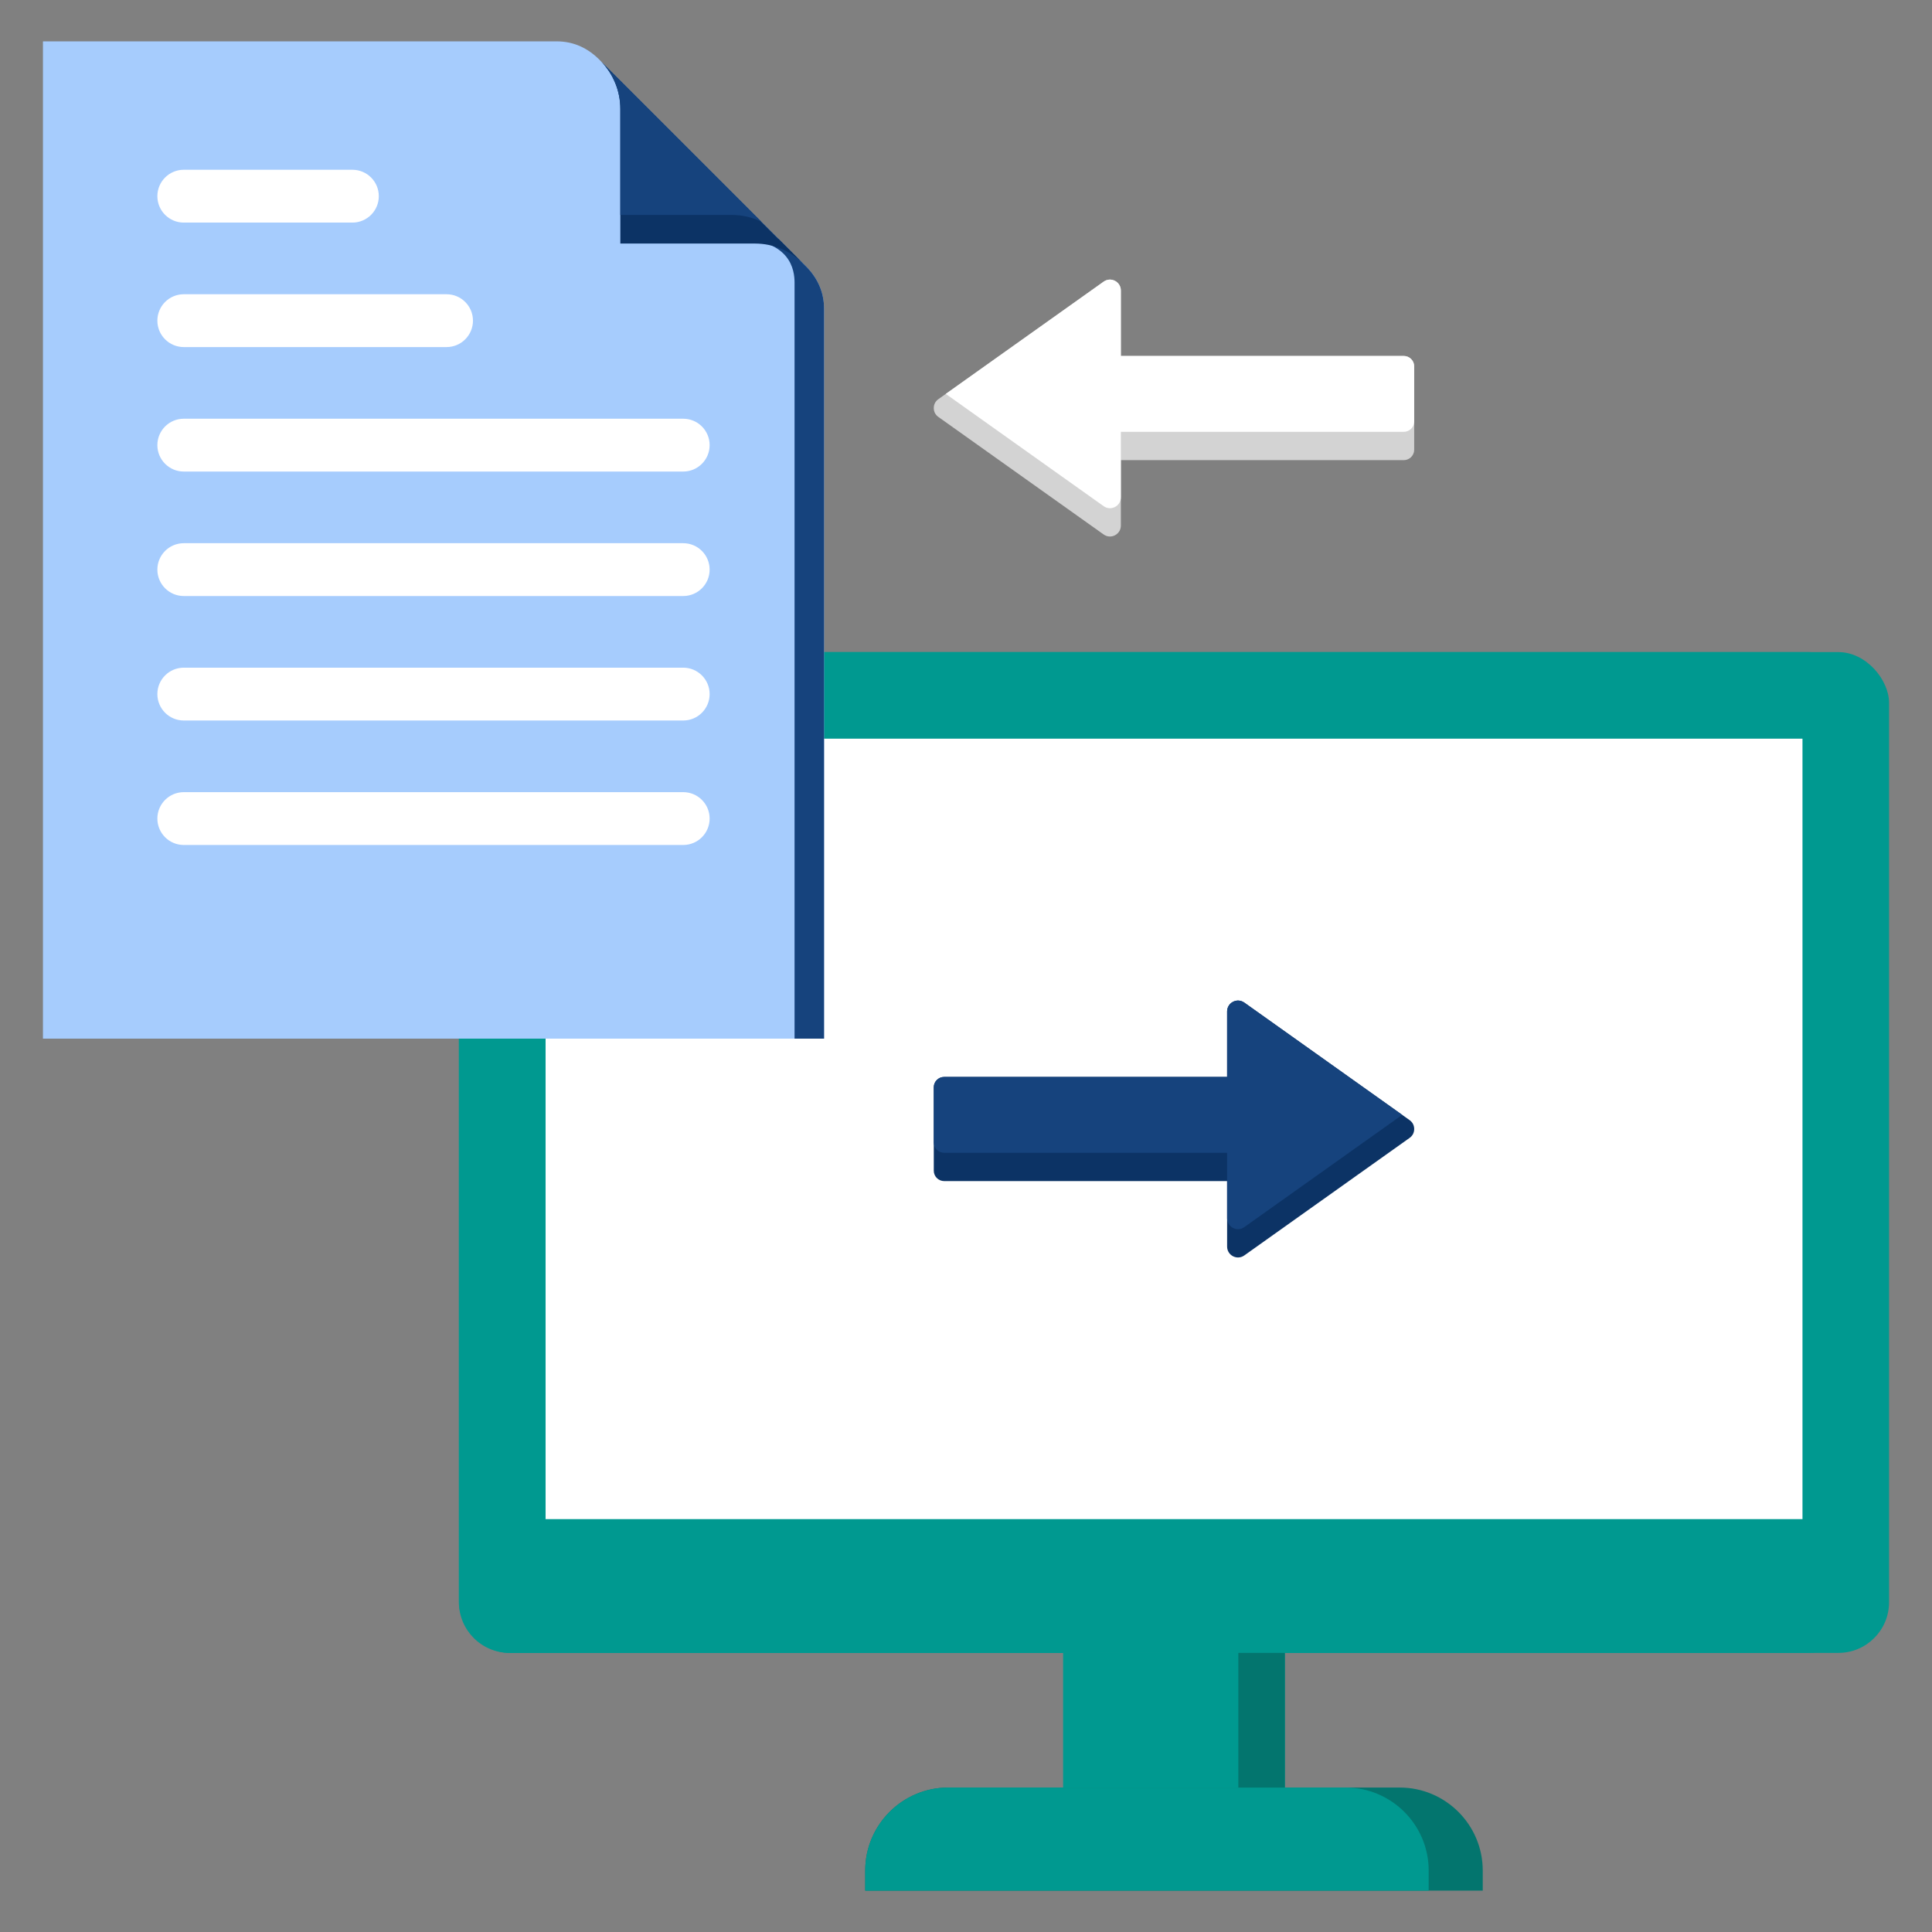
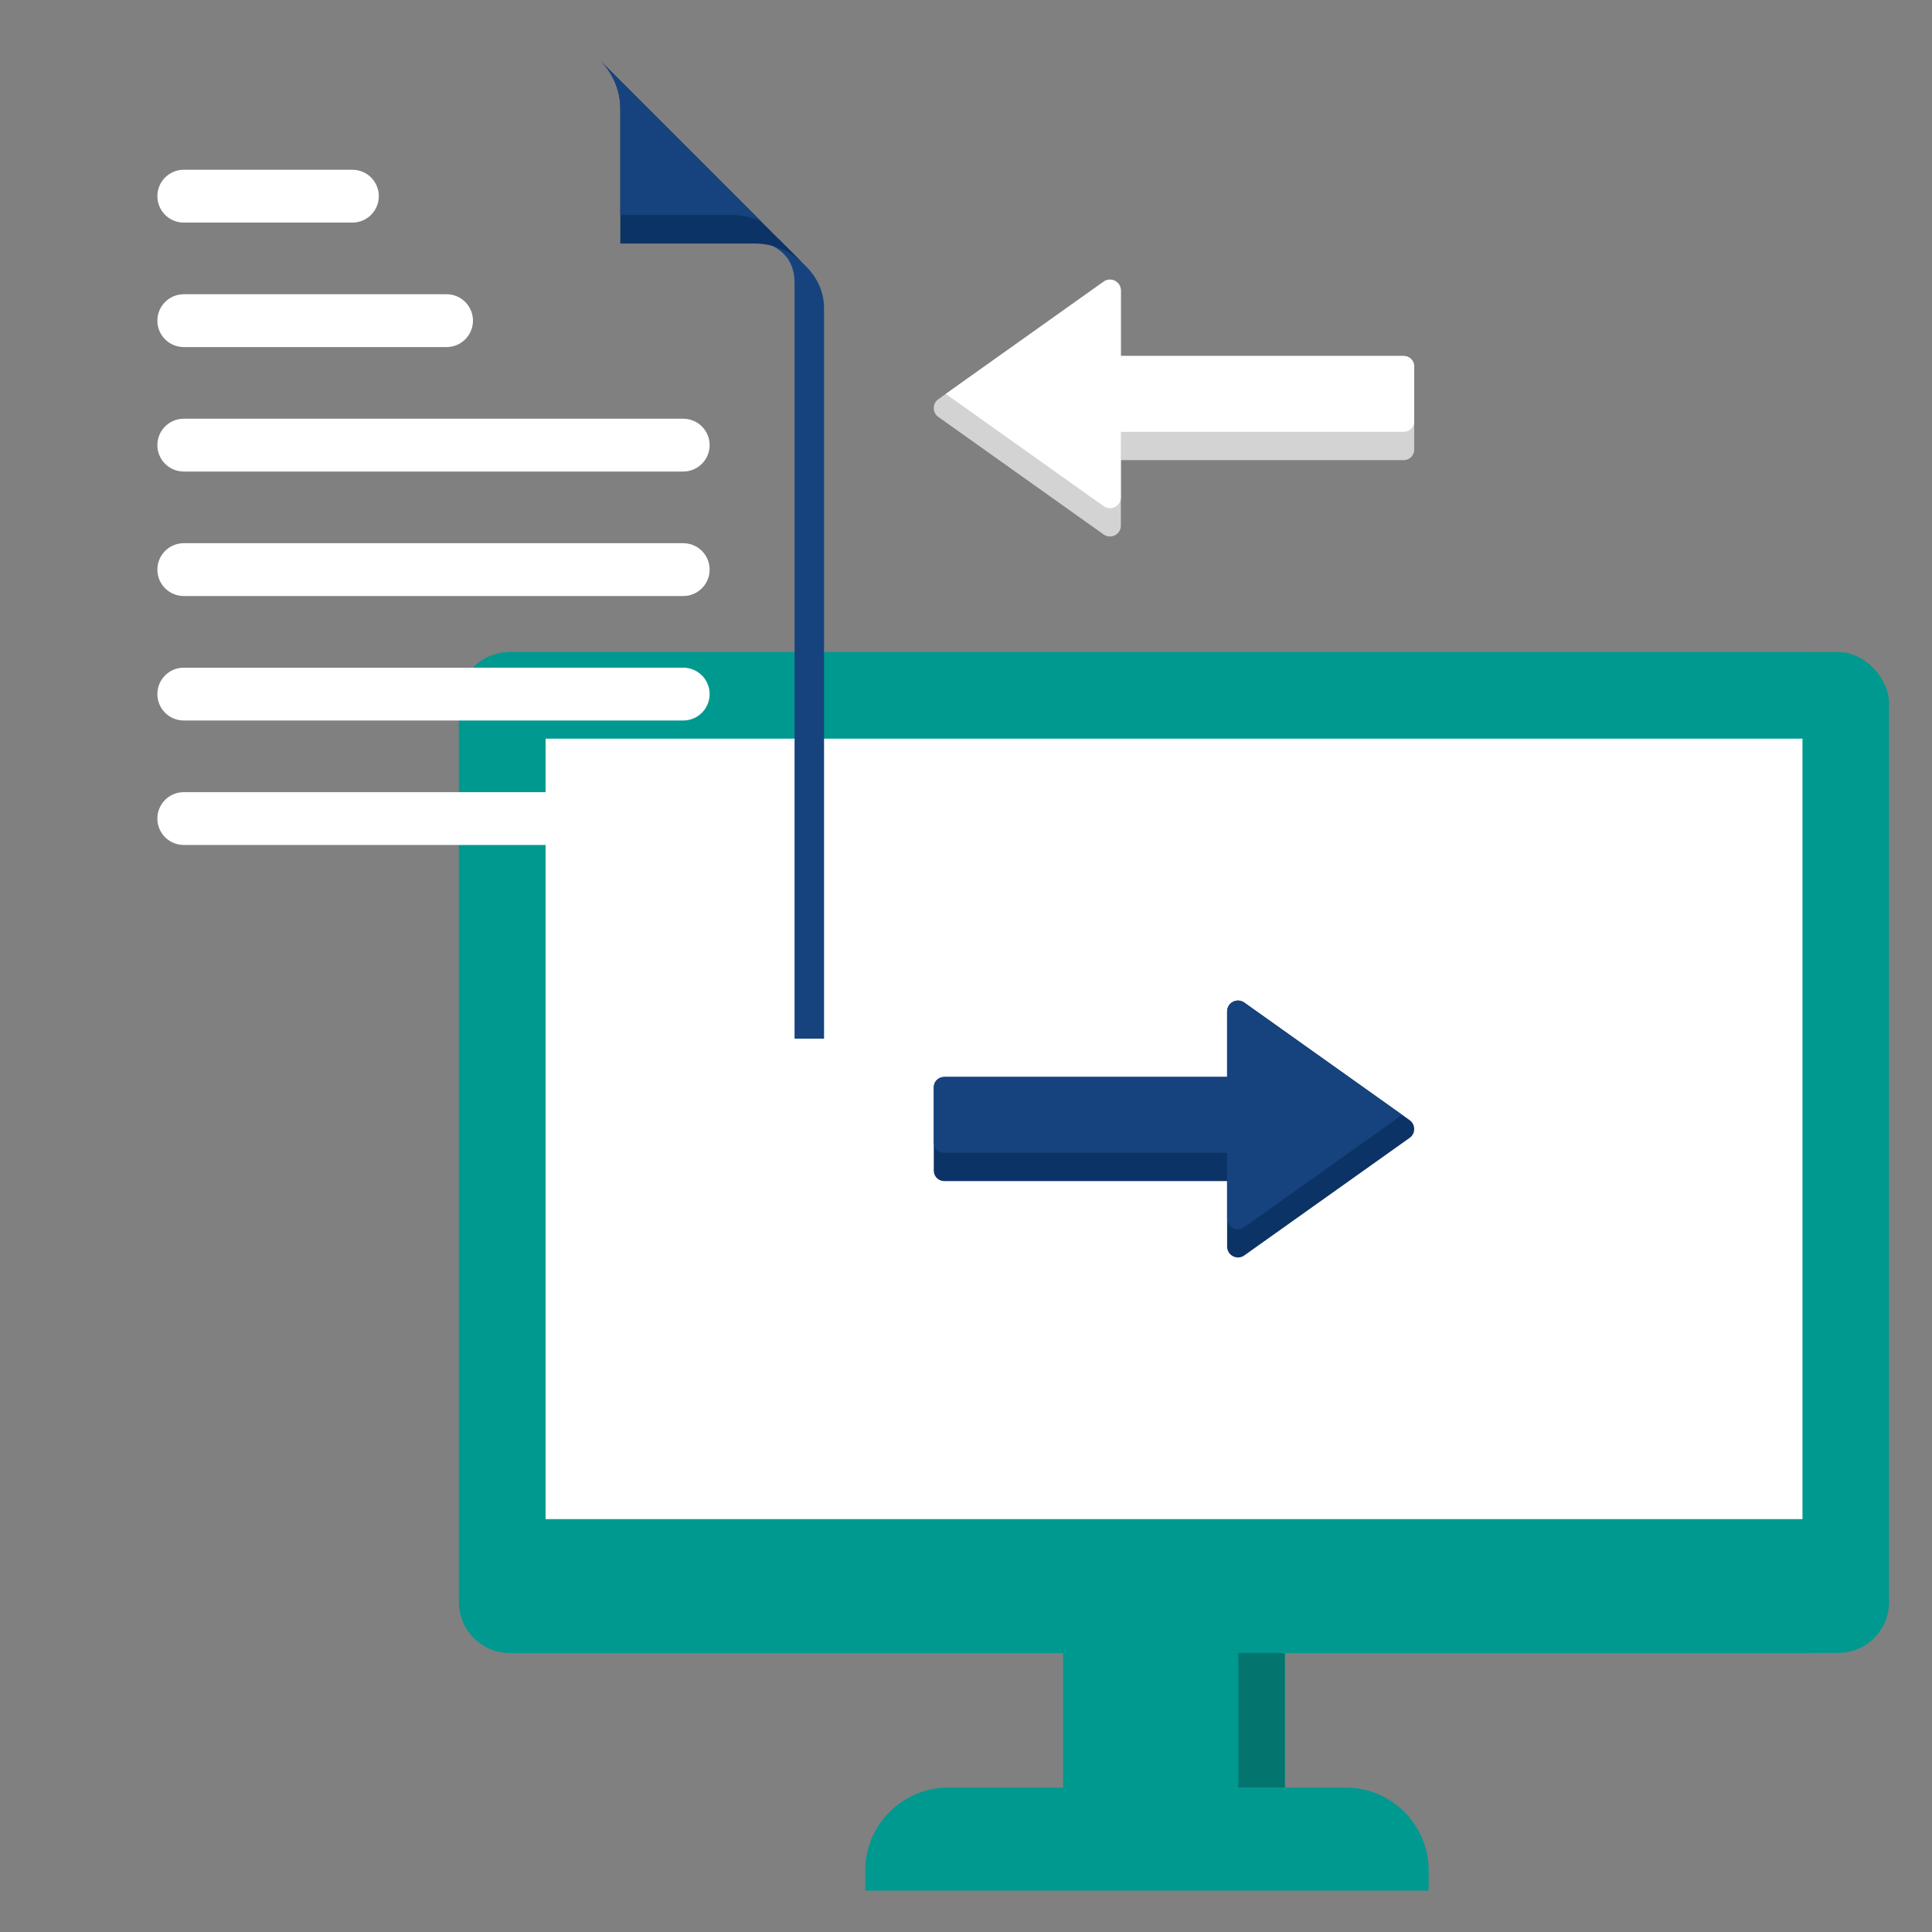
<svg xmlns="http://www.w3.org/2000/svg" id="Layer_1" viewBox="0 0 512 512" data-name="Layer 1">
  <rect x="0" y="0" width="512" height="512" fill="#808080" stroke="none" />
  <rect fill="#009990" height="265.22" rx="13.427" width="379" x="121.618" y="172.814" />
  <path d="m135.045 172.814h344.121c7.411 0 13.428 6.017 13.428 13.428v238.365c0 7.411-6.017 13.428-13.428 13.428h-344.122c-7.411 0-13.427-6.017-13.427-13.427v-238.365c0-7.411 6.017-13.428 13.428-13.428z" fill="#009990" />
  <path d="m144.559 195.756h333.117v206.826h-333.117z" fill="#fff" />
  <path d="m281.733 438.034h58.768v35.687h-58.768z" fill="#009990" />
-   <path d="m251.275 473.721h119.684c12.108 0 21.983 9.877 21.983 21.982v5.335h-163.65v-5.335c0-12.108 9.875-21.982 21.982-21.982z" fill="#03756e" fill-rule="evenodd" style="&#10;" />
  <path d="m251.275 473.721h105.357c12.108 0 21.983 9.877 21.983 21.983v5.335h-149.322v-5.335c0-12.108 9.875-21.983 21.982-21.983z" fill="#009990" fill-rule="evenodd" />
  <path d="m328.172 438.034h12.329v35.687h-12.329z" fill="#03756e" />
  <path d="m137.532 195.756h7.028v206.826h-7.028z" fill="#009990" />
  <g fill-rule="evenodd">
    <path d="m372.023 121.941h-74.985v17.345c0 2.353-2.644 3.717-4.561 2.353l-43.803-31.147c-.786-.559-1.214-1.388-1.214-2.353 0-.964.429-1.794 1.214-2.354l43.803-31.146c1.917-1.363 4.561.002 4.561 2.353v17.345h74.985c1.516 0 2.753 1.237 2.752 2.752v22.098c0 1.516-1.236 2.753-2.752 2.753z" fill="#d3d3d3ff" />
    <path d="m297.038 121.941v9.845c0 2.353-2.644 3.717-4.561 2.353l-41.838-29.751 41.838-29.75c1.917-1.363 4.561.002 4.561 2.353v17.345h74.985c1.516 0 2.753 1.237 2.752 2.752v14.598s0 .008 0 .008c-.004 1.512-1.239 2.744-2.753 2.744h-74.985v7.5z" fill="#fff" />
-     <path d="m159.074 16.055 54.215 54.215c3.218 3.107 5.093 6.957 5.094 11.495v193.491h-207v-264.295s136.197 0 136.197 0c4.539 0 8.387 1.875 11.494 5.093z" fill="#a6ccfd" style="&#10;" />
    <path d="m210.566 275.255v-200.331c0-3.26-.942-11.424-15.264-11.64h11.002l6.985 6.984c3.218 3.107 5.093 6.957 5.094 11.495v193.491h-7.817z" fill="#16437d" />
    <path d="m159.288 16.269 53.381 53.38c-3.269-3.158-7.714-5.106-12.599-5.106h-35.676v-35.675c0-4.886-1.948-9.33-5.106-12.599z" fill="#0c3365" />
    <path d="m159.288 16.269 42.488 42.488c-2.38-1.15-5.046-1.795-7.859-1.795h-29.523v-28.093c0-4.886-1.948-9.331-5.106-12.599z" fill="#16437d" />
    <path d="m48.705 124.965c-3.866 0-7-3.134-7-7s3.134-7 7-7h132.355c3.866 0 7 3.134 7 7s-3.134 7-7 7zm0-65.976c-3.866 0-7-3.134-7-7s3.134-7 7-7h44.683c3.866 0 7 3.134 7 7s-3.134 7-7 7zm0 32.988c-3.866 0-7-3.134-7-7s3.134-7 7-7h69.636c3.866 0 7 3.134 7 7s-3.134 7-7 7zm0 131.952c-3.866 0-7-3.134-7-7s3.134-7 7-7h132.355c3.866 0 7 3.134 7 7s-3.134 7-7 7zm0-32.988c-3.866 0-7-3.134-7-7s3.134-7 7-7h132.355c3.866 0 7 3.134 7 7s-3.134 7-7 7zm0-32.988c-3.866 0-7-3.134-7-7s3.134-7 7-7h132.355c3.866 0 7 3.134 7 7s-3.134 7-7 7z" fill="#fff" />
    <path d="m250.212 313.003h74.985v17.345c0 2.353 2.644 3.716 4.561 2.353l43.803-31.147c.786-.559 1.214-1.388 1.214-2.353 0-.964-.429-1.794-1.214-2.354l-43.803-31.146c-1.916-1.363-4.561.002-4.561 2.353v17.345h-74.985c-1.516 0-2.753 1.237-2.752 2.752v22.098c0 1.516 1.236 2.752 2.752 2.752z" fill="#0c3365" style="&#10;" />
    <path d="m325.197 313.003v9.845c0 2.353 2.644 3.717 4.561 2.353l41.838-29.75-41.838-29.75c-1.916-1.363-4.561.002-4.561 2.353v17.345h-74.985c-1.516 0-2.753 1.237-2.752 2.752v14.598s0 .008 0 .008c.005 1.512 1.239 2.745 2.753 2.745h74.985v7.5z" fill="#16437d" />
  </g>
</svg>